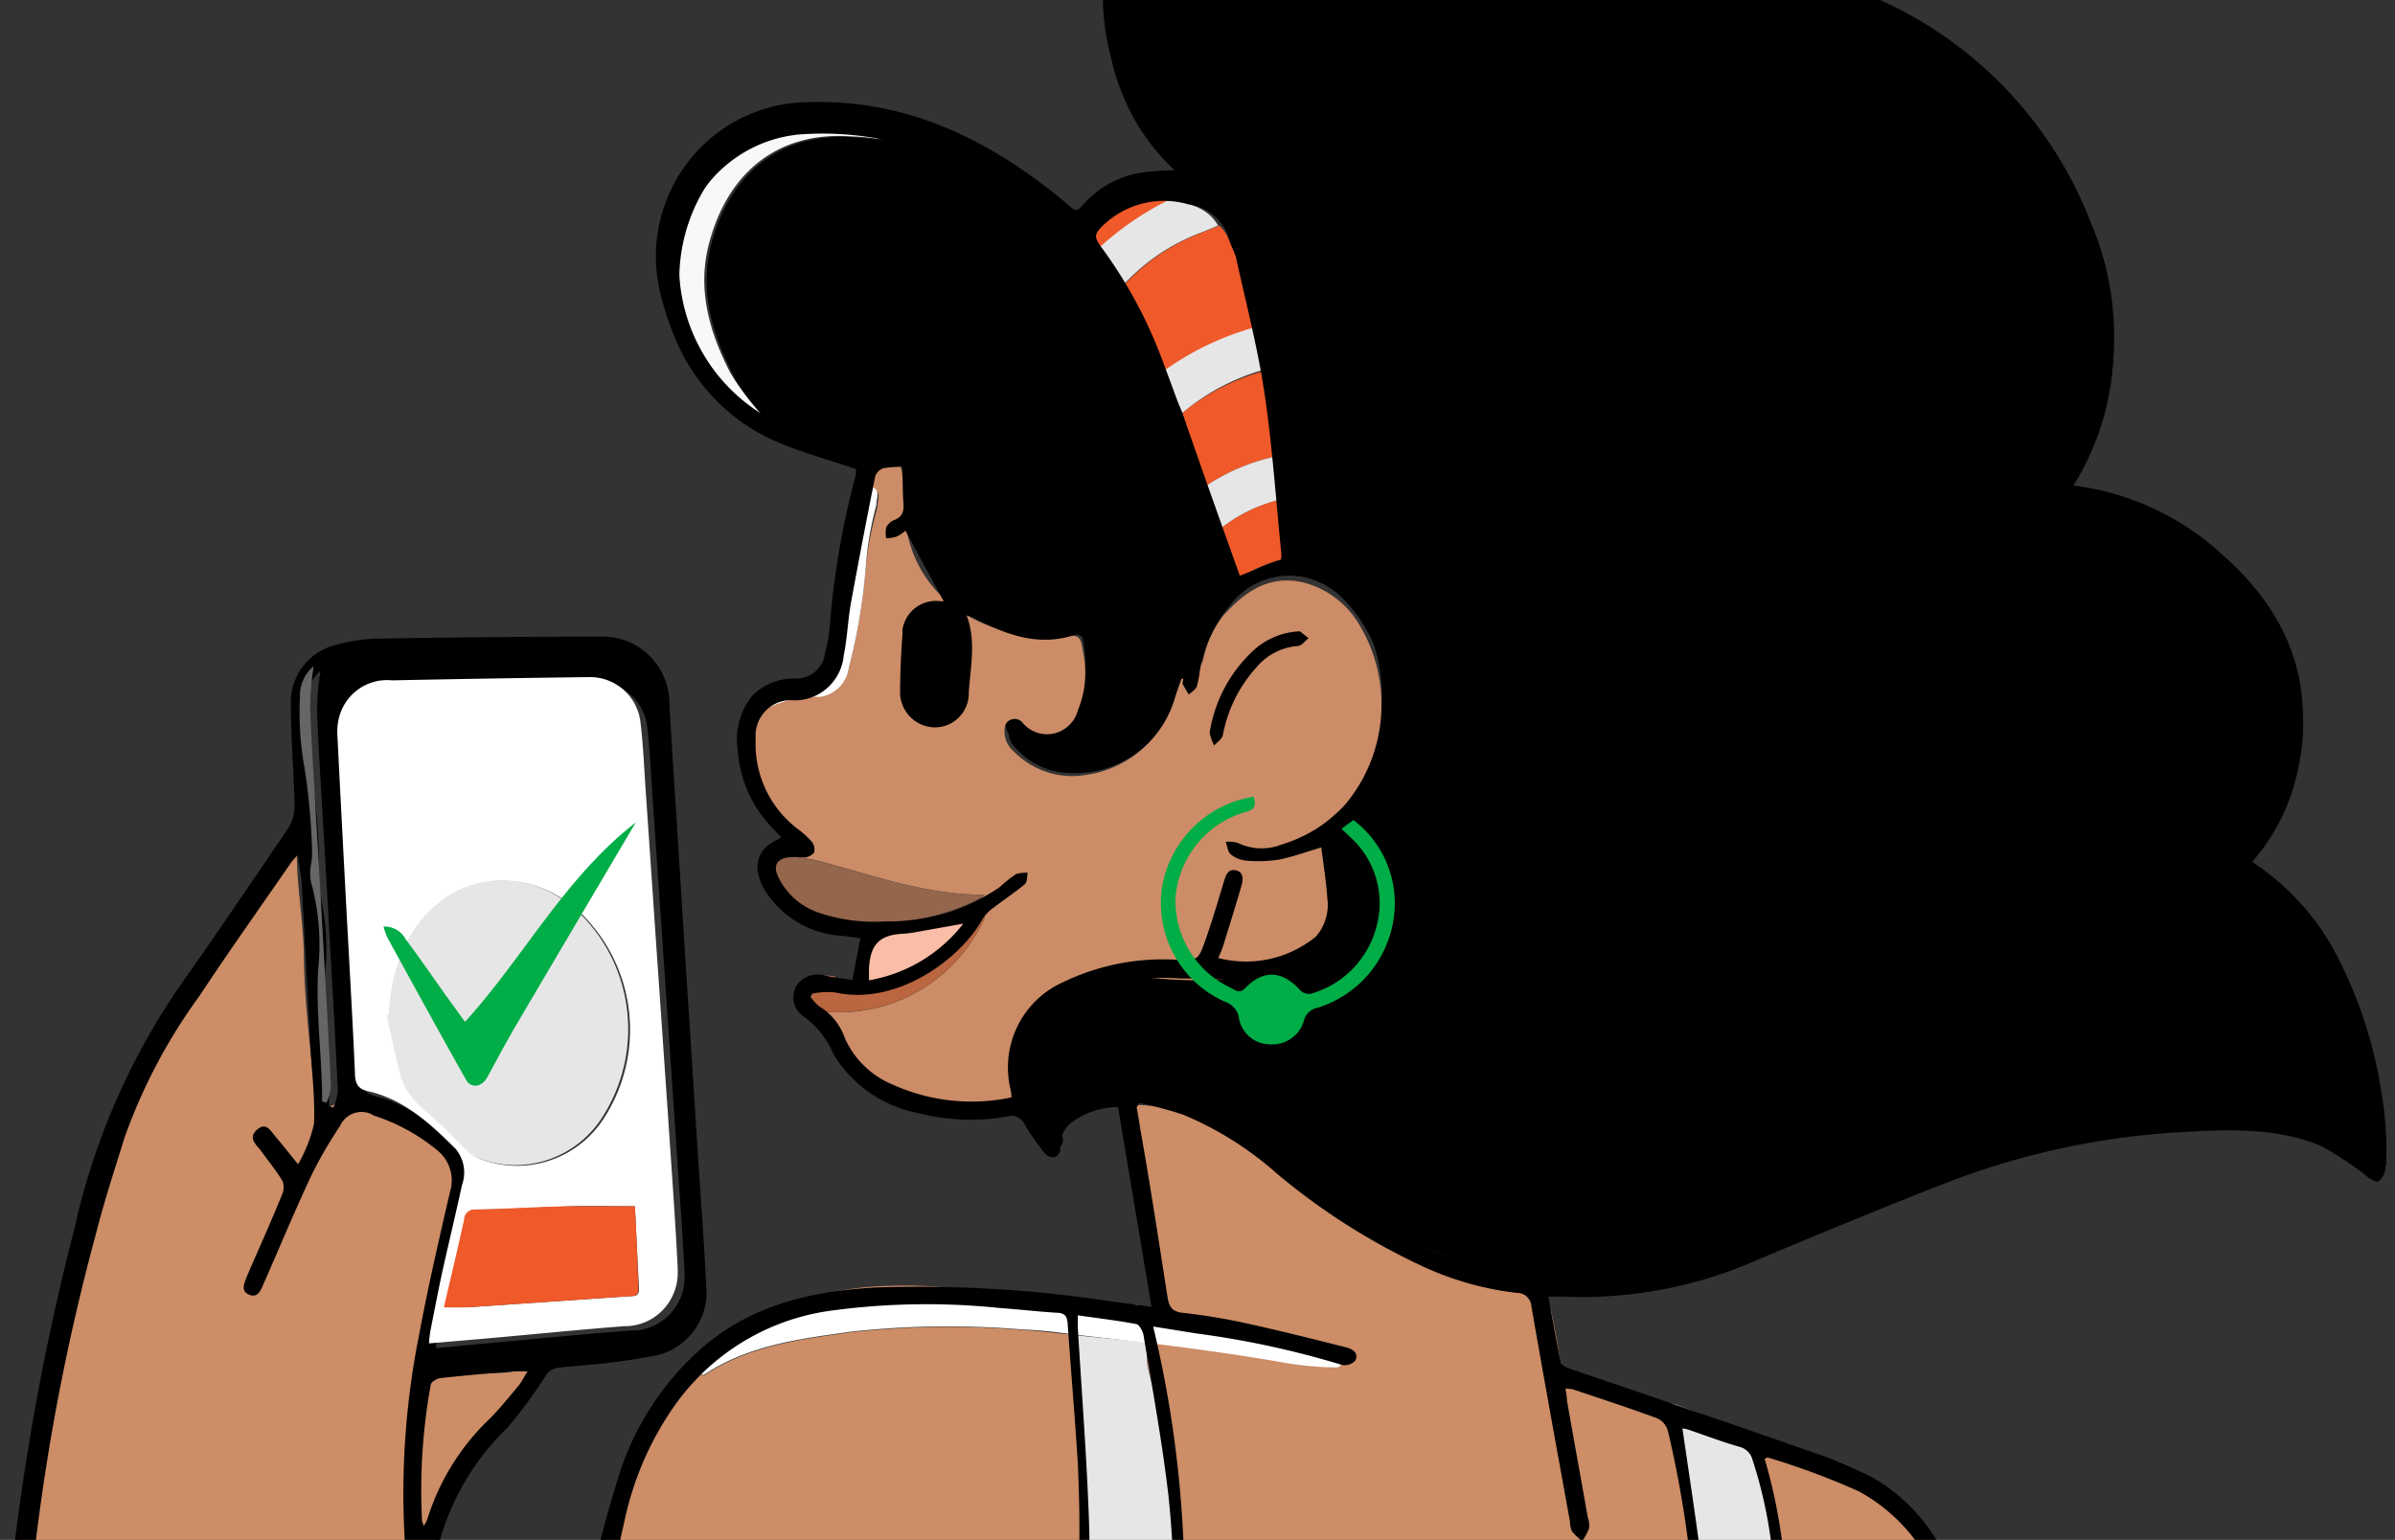
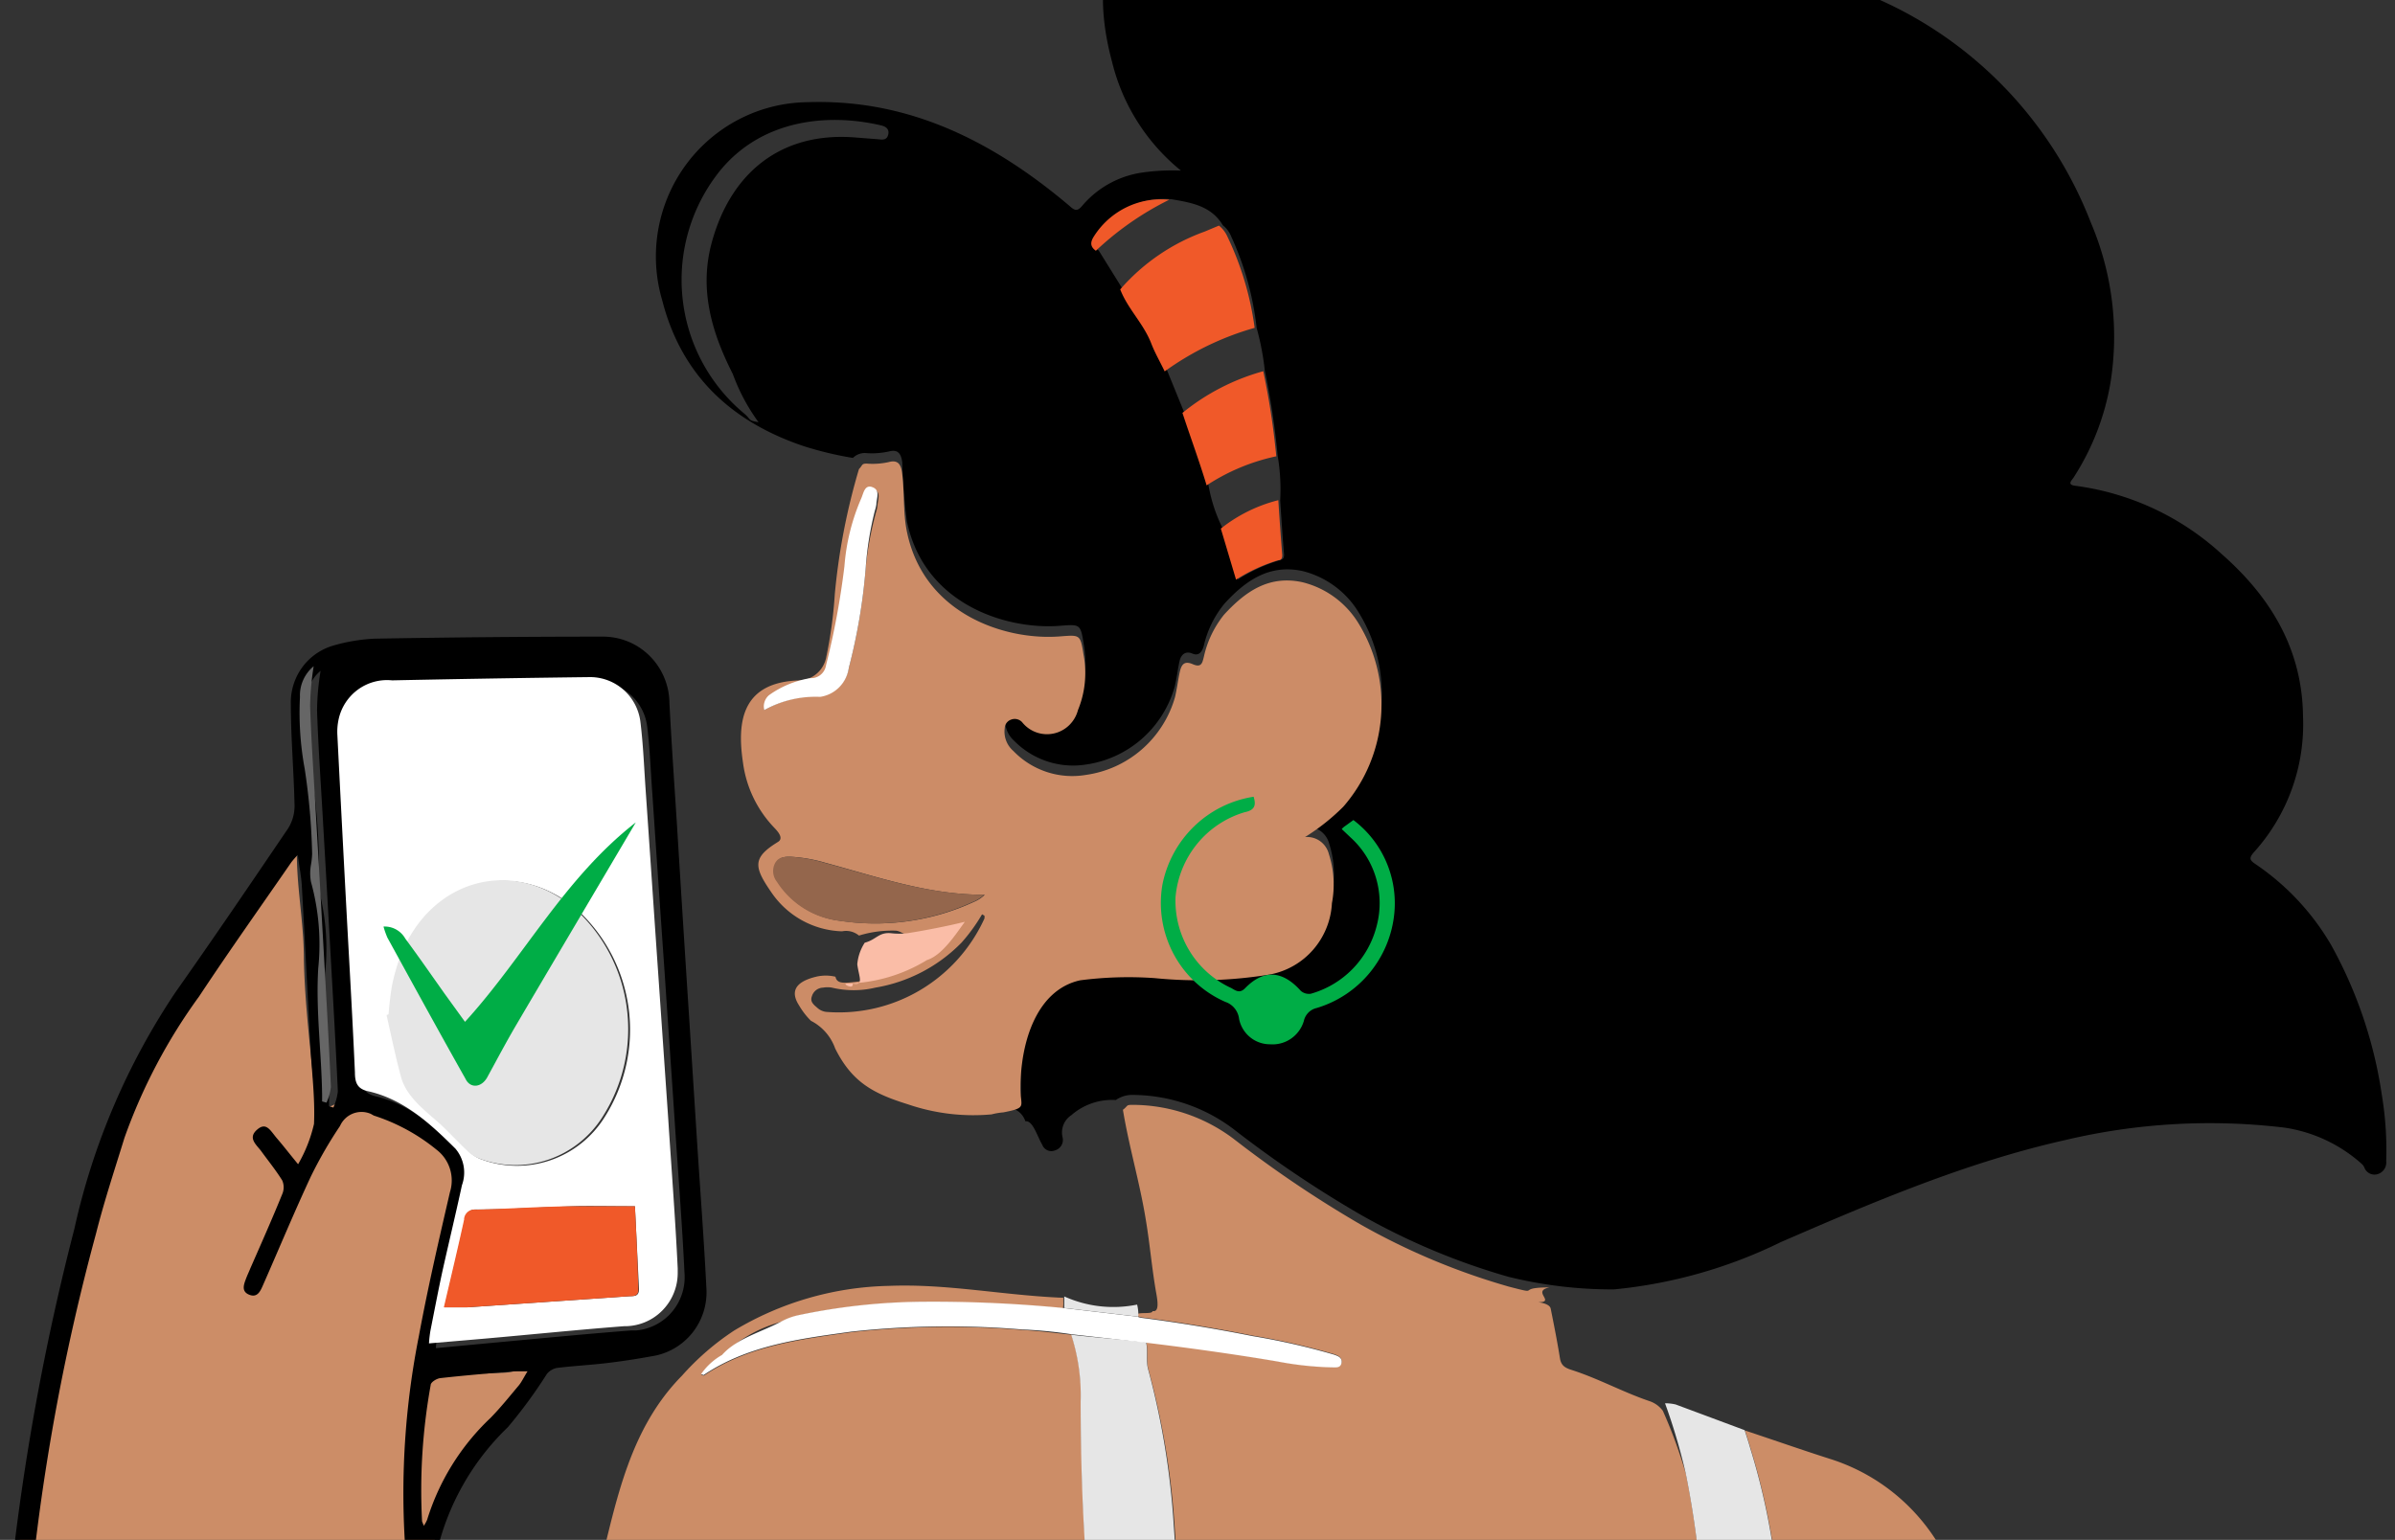
<svg xmlns="http://www.w3.org/2000/svg" width="241" height="155" fill="none">
  <rect width="100%" height="100%" fill="#333333" stroke="none" />
  <path d="M100.456 111.702a1.923 1.923 0 0 1 2.14.271c.192.168.35.373.464.602.049.093.089.19.119.291.748-.12 1.191 1.507 1.701 2.363a.976.976 0 0 0 .897.638.964.964 0 0 0 .379-.072 1.094 1.094 0 0 0 .766-1.319c-.1-.418-.068-.856.09-1.255.159-.399.436-.738.795-.971a6.218 6.218 0 0 1 4.475-1.525 2.847 2.847 0 0 1 1.701-.513 16.938 16.938 0 0 1 10.124 3.425A113.835 113.835 0 0 0 136.8 122.2a67.515 67.515 0 0 0 14.99 6.319 43.523 43.523 0 0 0 10.617 1.267 48.622 48.622 0 0 0 16.794-4.761c9.307-4.041 18.716-8.049 28.636-10.275a63.072 63.072 0 0 1 22.017-1.25 14.911 14.911 0 0 1 7.81 3.665c.109.1.196.223.255.359a1.083 1.083 0 0 0 1.361.651c.268-.086.498-.262.65-.5.152-.237.217-.521.184-.802a33.785 33.785 0 0 0-.442-6.678 44.36 44.36 0 0 0-5.105-15.088 25.1 25.1 0 0 0-7.537-8.083c-.613-.411-.8-.6-.204-1.267a19.205 19.205 0 0 0 4.917-13.7c-.085-6.748-3.284-11.989-8.201-16.304a26.98 26.98 0 0 0-14.667-6.85c-.953-.103-.391-.549-.204-.857a25.37 25.37 0 0 0 3.692-9.487 29.282 29.282 0 0 0-1.974-16.167C206.512 12.375 198.853 4.31 189.087-.042a25.191 25.191 0 0 0-20.248-.514c-.629.24-.834 0-1.14-.428a48.174 48.174 0 0 0-5.887-7.381 37.345 37.345 0 0 0-19.346-9.71 35.338 35.338 0 0 0-16.062 0 20.224 20.224 0 0 0-12.608 8.425c-3.233 4.967-3.403 10.276-1.889 15.893a20.265 20.265 0 0 0 6.925 10.926 21.537 21.537 0 0 0-3.93.205 9.733 9.733 0 0 0-5.989 3.323c-.511.616-.766.514-1.327 0-7.606-6.422-16.08-10.755-26.288-10.412a15.35 15.35 0 0 0-6.881 1.697 15.459 15.459 0 0 0-5.403 4.613 15.585 15.585 0 0 0-2.785 6.557 15.63 15.63 0 0 0 .419 7.118c1.957 7.62 7.061 12.228 14.241 14.642 1.615.513 3.264.908 4.935 1.182a1.699 1.699 0 0 1 1.412-.48 7.999 7.999 0 0 0 2.212-.17c.902-.24 1.225.205 1.344 1.095.052 1.97.205 3.937.46 5.891 1.7 8.375 9.953 10.96 15.313 10.567 2.11-.154 2.161-.24 2.484 1.832.345 1.877.15 3.814-.562 5.583a3.243 3.243 0 0 1-1.515 1.959 3.21 3.21 0 0 1-2.449.302 3.399 3.399 0 0 1-1.599-1.045 1.09 1.09 0 0 0-1.123-.257.971.971 0 0 0-.647.84 2.732 2.732 0 0 0 .868 2.328 8.343 8.343 0 0 0 3.342 2.094 8.3 8.3 0 0 0 3.923.321 10.82 10.82 0 0 0 5.61-2.583 10.932 10.932 0 0 0 3.306-5.243c.204-.84.306-1.713.476-2.518.17-.805.664-1.096 1.31-.822.647.274.97-.171 1.14-.77a10.31 10.31 0 0 1 2.093-4.265c2.093-2.294 4.509-4.007 7.861-3.27a9.19 9.19 0 0 1 5.581 4.075 15.662 15.662 0 0 1-1.48 18.616 21.907 21.907 0 0 1-3.829 3.048 2.269 2.269 0 0 1 1.511.415c.439.313.754.773.888 1.297.509 1.599.615 3.3.307 4.95a7.727 7.727 0 0 1-1.894 4.681 7.645 7.645 0 0 1-4.368 2.494 43.956 43.956 0 0 1-11.604.36 35.937 35.937 0 0 0-7.18.223c-4.288.942-6.313 6.079-6.296 10.891 0 1.85.375 2.501-2.041 2.963-.085-.017-.154.12-.222.206zm28.364-61.327c.119 1.816.238 3.63.392 5.446 0 .343-.086.462-.375.548a16.981 16.981 0 0 0-4.271 1.953l-1.531-5.138a15.72 15.72 0 0 1-1.429-4.35l-2.433-7.296-1.702-4.178c-.459-.925-.987-1.832-1.361-2.792-.766-1.986-2.348-3.425-3.131-5.463l-2.416-3.887c-.629-.445-.561-.925-.187-1.524a8.066 8.066 0 0 1 3.279-2.887 8.003 8.003 0 0 1 4.293-.744c1.956.343 3.947.668 5.104 2.62.381.299.675.695.851 1.148a29.866 29.866 0 0 1 2.552 9.196 26.06 26.06 0 0 1 .817 4.282 76.563 76.563 0 0 1 1.293 8.562c.255 1.487.34 2.998.255 4.504zm-52.49-7.877c-1.175-.206-.63-.206-1.549-.96a17.487 17.487 0 0 1-6.115-11.696 17.53 17.53 0 0 1 3.784-12.656c4.203-5.138 10.787-5.823 16.181-4.572.46.102.885.342.749.924-.136.583-.562.531-1.004.48l-2.416-.189c-7.334-.548-12.421 3.511-14.344 10.601-1.276 4.71 0 9.042 2.127 13.221.63 1.73 1.5 3.362 2.586 4.846z" fill="#000" />
  <path d="M31.886 112.581c-.443-5.583-1.208-10.823-1.31-16.098 0-3.733-.783-7.415-.698-11.131a.723.723 0 0 0-.374-.754.795.795 0 0 0-.902.257c-.24.282-.462.58-.664.89-2.926 4.162-5.802 8.358-8.354 12.776a64.92 64.92 0 0 1-4.679 7.056 26.223 26.223 0 0 0-4.611 9.47c-1.208 4.521-2.705 8.957-3.624 13.564-1.26 6.387-2.825 12.707-3.76 19.163-.766 5.292-1.31 10.618-1.906 15.944-.29 2.534-.494 5.137-.732 7.655v.428c0 1.558 0 1.713 1.6 1.713h40.512c.868 0 1.123-.377 1.123-1.114a7.176 7.176 0 0 0-.136-1.215 35.312 35.312 0 0 1 .153-15.276 24.404 24.404 0 0 1 7.027-12.433 19.48 19.48 0 0 0 3.199-3.7 4.403 4.403 0 0 0 .868-2.928c0-.822-.34-.771-.868-.428a.433.433 0 0 0-.187.12c-1.004 1.969-2.927 1.558-4.577 1.712-1.89-.04-3.778.126-5.632.497-.545 0-.68 0-.613-.651a91.907 91.907 0 0 1 2.842-13.529c.357-1.37.697-2.74.953-4.127a5.019 5.019 0 0 0-1.276-4.556 17.34 17.34 0 0 0-9.001-4.778 3.86 3.86 0 0 0-2.428.012 3.881 3.881 0 0 0-1.945 1.461zM155.924 129.587c-3.59 0-.63.822-4.118-.086a68.268 68.268 0 0 1-14.99-6.302 115.203 115.203 0 0 1-12.676-8.563 16.943 16.943 0 0 0-10.209-3.425c-.646 0-.408.103-.936.497.63 3.802 1.702 7.329 2.314 11.131.409 2.449.613 4.967 1.055 7.416.188 1.044.205 1.832-.391 1.712 0 .394-1.701 0-1.599.463.161.079.333.137.51.171 3.743.479 7.458 1.09 11.145 1.832a70.24 70.24 0 0 1 8.201 1.867c.374.137.834.291.766.822-.068.531-.579.462-.987.462a33.043 33.043 0 0 1-5.496-.599c-4.543-.754-8.61-1.421-13.187-1.97.239.891 0 1.833.205 2.723a79.073 79.073 0 0 1 2.671 15.944 85.13 85.13 0 0 1 0 12.142c-.255 2.706-.493 5.395-.732 8.101h54.022a119.32 119.32 0 0 0-.153-12.588 95.97 95.97 0 0 0-1.701-13.015 49.34 49.34 0 0 0-2.314-6.319 2.768 2.768 0 0 0-1.259-.942c-2.757-.925-5.258-2.329-8.031-3.203-.596-.205-.936-.445-1.055-1.096-.272-1.712-.613-3.425-.936-5.035-.136-.702-2.008-.685-1.276-.65 1.854.017-.715-1.114 1.157-1.49z" fill="#CC8D67" />
  <path d="M99.775 112.17a7.06 7.06 0 0 1 1.208-.205c2.416-.48 1.701-.548 1.701-2.398 0-4.812 1.702-9.95 6.007-10.892a37.712 37.712 0 0 1 7.486-.222c3.862.385 7.757.265 11.587-.36a7.647 7.647 0 0 0 4.369-2.494 7.732 7.732 0 0 0 1.893-4.682 9.988 9.988 0 0 0-.306-4.949 2.28 2.28 0 0 0-.886-1.302 2.253 2.253 0 0 0-1.514-.41 21.404 21.404 0 0 0 3.846-3.049 15.611 15.611 0 0 0 3.798-9.015 15.645 15.645 0 0 0-2.301-9.514 9.191 9.191 0 0 0-5.615-4.076c-3.403-.737-5.768.976-7.878 3.27a10.3 10.3 0 0 0-2.024 4.213c-.154.6-.222 1.165-1.123.771-.902-.394-1.157.103-1.311.805-.153.702-.289 1.713-.476 2.517a10.972 10.972 0 0 1-3.345 5.26 10.856 10.856 0 0 1-5.656 2.567 8.198 8.198 0 0 1-3.927-.309 8.238 8.238 0 0 1-3.338-2.106 2.583 2.583 0 0 1-.868-2.312.946.946 0 0 1 .63-.839 1.015 1.015 0 0 1 1.123.257 3.196 3.196 0 0 0 4.727.305 3.25 3.25 0 0 0 .888-1.521 9.784 9.784 0 0 0 .561-5.583c-.323-2.09-.357-1.987-2.467-1.832-5.36.394-13.612-2.192-15.313-10.584-.392-1.935-.222-3.922-.477-5.874-.119-.908-.442-1.336-1.344-1.096a7.386 7.386 0 0 1-2.212.154c-.544 0-.391.154-.783.548a64.954 64.954 0 0 0-2.433 12.605 44.211 44.211 0 0 1-.867 6.353 2.882 2.882 0 0 1-.887 1.58 2.85 2.85 0 0 1-1.649.732c-6.057.103-6.431 4.281-5.836 8.272a11.659 11.659 0 0 0 3.114 6.524c.221.24 1.072 1.045.425 1.456-2.637 1.61-2.45 2.535-.646 5.138a8.953 8.953 0 0 0 3.08 2.783 8.887 8.887 0 0 0 3.998 1.087 2.028 2.028 0 0 1 1.701.428 11.412 11.412 0 0 1 3.641-.496c.545 0 .97.513 1.515.428a48.663 48.663 0 0 0 4.934-1.062 11.171 11.171 0 0 1-3.403 3.168 15.892 15.892 0 0 1-7.929 2.706c-.493 0-1.004 0-1.123-.6a4.193 4.193 0 0 0-1.956 0c-1.838.446-2.723 1.32-1.702 2.895a7.446 7.446 0 0 0 1.191 1.541 4.99 4.99 0 0 1 2.433 2.774c1.702 3.425 3.863 4.556 7.334 5.635 2.7.924 5.564 1.268 8.405 1.01zm-.68-22.109a3.4 3.4 0 0 1-1.09.72 23.682 23.682 0 0 1-13.475 1.9 8.609 8.609 0 0 1-3.57-1.262 8.671 8.671 0 0 1-2.692-2.677 1.719 1.719 0 0 1-.153-1.9c.357-.617.936-.617 1.531-.6 1.154.07 2.295.271 3.403.6 5.207 1.404 10.362 3.236 15.977 3.22h.068zM76.906 71.48c0-.77.204-1.096.579-1.302a9.816 9.816 0 0 1 4.168-1.712c.372.017.738-.104 1.027-.341.288-.237.48-.573.538-.944a79.883 79.883 0 0 0 1.855-9.984c.181-2.363.756-4.679 1.702-6.85.22-.497.357-1.353 1.14-1.096.782.257.408 1.045.374 1.713-.033.22-.084.438-.153.65a33.49 33.49 0 0 0-1.021 5.515 57.83 57.83 0 0 1-1.702 10.087 3.432 3.432 0 0 1-.988 1.905 3.393 3.393 0 0 1-1.921.938 10.7 10.7 0 0 0-5.598 1.42zm21.915 20.55.238.138a.843.843 0 0 1 0 .29 16.18 16.18 0 0 1-6.45 7.194 16.033 16.033 0 0 1-9.373 2.209 1.58 1.58 0 0 1-1.004-.429c-.34-.291-.732-.599-.545-1.113.067-.255.214-.482.42-.645.205-.164.458-.256.72-.262.293-.052.592-.052.885 0a9.436 9.436 0 0 0 4.373 0 15.756 15.756 0 0 0 8.677-4.539 17.746 17.746 0 0 0 2.06-2.843z" fill="#CC8C67" />
  <path d="M107.006 130.631c-6.057-.239-11.672-1.438-17.593-1.198a31.419 31.419 0 0 0-15.552 4.504 26.359 26.359 0 0 0-5.223 4.521c-5.258 5.326-6.585 12.45-8.286 19.334-1.242 5.138-2.23 10.276-3.063 15.413-.136.805-.51.651.12.634h51.044c1-5.898 1.263-11.898.782-17.862-.323-4.966-.442-9.95-.459-14.933a19.82 19.82 0 0 0-.953-6.696c-1.701-.172-3.301-.394-4.968-.48a89.857 89.857 0 0 0-17.168.223c-5.105.719-10.362 1.353-14.854 4.367a.53.53 0 0 1-.255-.086 6.356 6.356 0 0 1 2.11-1.935 13.29 13.29 0 0 1 6.074-3.425 6.498 6.498 0 0 1 1.701-.617 62.838 62.838 0 0 1 12.54-1.318c4.659-.029 9.315.183 13.952.633.085-.496.017-.633.051-1.079zM178.69 173.873h19.397c.51 0 .953 0 .918-.719-.153-5.6-.493-11.149-3.13-16.252a19.766 19.766 0 0 0-4.864-6.247 19.624 19.624 0 0 0-6.911-3.823c-2.841-.908-5.665-1.901-8.507-2.843.187.6.391 1.199.562 1.816a67.913 67.913 0 0 1 3.028 18.632c-.051 3.134-.187 6.371-.493 9.436z" fill="#CC8D67" />
  <path d="M107.789 134.348a19.82 19.82 0 0 1 .953 6.696c0 4.983.136 9.967.459 14.933a72.424 72.424 0 0 1-.748 17.896h8.932c.239-2.706.477-5.394.732-8.1a80.413 80.413 0 0 0 0-12.142 78.97 78.97 0 0 0-2.586-15.807c-.238-.891 0-1.832-.204-2.723-2.297-.257-5.173-.479-7.538-.753zM178.69 173.873c.306-3.151.442-6.302.459-9.47a67.927 67.927 0 0 0-3.028-18.633c-.171-.616-.375-1.216-.562-1.815l-6.942-2.586a4.601 4.601 0 0 0-1.072-.12 59.276 59.276 0 0 1 2.076 7.022 95.949 95.949 0 0 1 1.701 13.015c.273 4.19.324 8.392.153 12.587h7.215z" fill="#E6E6E6" />
  <path d="M85.806 99c.119.686-1.106 0-.613 0a16.036 16.036 0 0 0 8.082-2.363c1.532-.48 2.893-2.586 3.812-3.853-1.702.428-4.1.89-5.751 1.147a7.07 7.07 0 0 1-1.702 0c-1.225-.102-1.446.651-2.62.96a4.747 4.747 0 0 0-.749 2.174c.17 1.285.698 2.175-.46 1.936z" fill="#FABDA7" />
  <path d="M107.091 130.494v1.165l7.453.873a4.256 4.256 0 0 0-.119-1.216c-2.47.504-5.034.217-7.334-.822z" fill="#E6E6E6" />
  <path d="M126.25 33a30.671 30.671 0 0 0-2.722-9.146 3.017 3.017 0 0 0-.868-1.147l-1.429.6a20.418 20.418 0 0 0-8.508 5.822c.766 1.986 2.348 3.425 3.131 5.463.374.959.902 1.866 1.344 2.791A28.847 28.847 0 0 1 126.25 33z" fill="#F05929" />
-   <path d="M77.74 42.898a29.786 29.786 0 0 1-4.236-5.344c-2.16-4.178-3.403-8.562-2.11-13.22 1.923-7.09 7.01-11.15 14.327-10.601.814.022 1.626.09 2.433.205.442 0 .868 0 .987-.496.119-.497-.29-.805-.732-.908-5.394-1.267-11.91-.548-16.181 4.555a17.529 17.529 0 0 0-3.792 12.653 17.486 17.486 0 0 0 6.106 11.7 6.922 6.922 0 0 0 3.199 1.456z" fill="#F8F8F8" />
  <path d="M118.985 41.562c.799 2.431 1.701 4.863 2.433 7.295a20.562 20.562 0 0 1 7.01-2.928 76.58 76.58 0 0 0-1.31-8.563 22.215 22.215 0 0 0-8.133 4.196z" fill="#F05929" />
-   <path d="M112.638 29.129a20.412 20.412 0 0 1 8.508-5.823l1.429-.6c-1.14-1.952-3.114-2.26-5.105-2.62a30.282 30.282 0 0 0-7.384 5.138l2.552 3.905zM118.985 41.562a22.069 22.069 0 0 1 8.133-4.333 26.01 26.01 0 0 0-.868-4.281 28.846 28.846 0 0 0-9.137 4.384c.63 1.438 1.259 2.843 1.872 4.23zM128.428 45.929a20.573 20.573 0 0 0-7.01 2.928 14.535 14.535 0 0 0 1.429 4.35 15.275 15.275 0 0 1 5.785-2.86 22.517 22.517 0 0 0-.204-4.418z" fill="#E6E6E6" />
  <path d="M128.632 50.347a15.275 15.275 0 0 0-5.785 2.86l1.532 5.138a17.076 17.076 0 0 1 4.253-1.953c.289 0 .409-.205.392-.548a323.774 323.774 0 0 1-.392-5.497zM110.273 25.241a30.288 30.288 0 0 1 7.385-5.137 7.97 7.97 0 0 0-4.289.75 8.031 8.031 0 0 0-3.266 2.897c-.374.565-.459 1.045.17 1.49z" fill="#F05929" />
  <path d="m114.459 132.532-7.453-.873a135.692 135.692 0 0 0-13.952-.634c-4.213.018-8.414.46-12.54 1.319a6.51 6.51 0 0 0-1.786.616c-2.042 1.114-4.543 1.713-6.075 3.426a6.356 6.356 0 0 0-2.11 1.935c.137 0 .222.103.256.085 4.492-3.014 9.698-3.647 14.854-4.367a89.857 89.857 0 0 1 17.168-.222c1.663.068 3.322.228 4.968.479l7.112.805c4.577.548 9.154 1.182 13.612 1.935 1.812.353 3.651.554 5.496.6.408 0 .902.085.987-.463.085-.548-.392-.685-.766-.822a70.19 70.19 0 0 0-8.201-1.866 164.162 164.162 0 0 0-11.145-1.833 1.662 1.662 0 0 1-.425-.12z" fill="#fff" />
  <path d="M99.026 90.061c-5.683 0-10.838-1.815-16.079-3.22a15.218 15.218 0 0 0-3.403-.599c-.595 0-1.174 0-1.53.6a1.721 1.721 0 0 0 .152 1.9 8.672 8.672 0 0 0 2.692 2.677 8.609 8.609 0 0 0 3.57 1.262c4.58.699 9.263.038 13.475-1.9.417-.166.798-.41 1.123-.72z" fill="#94664C" />
  <path d="M76.907 71.48a10.561 10.561 0 0 1 5.615-1.336 3.395 3.395 0 0 0 1.934-.976 3.434 3.434 0 0 0 .959-1.952 57.83 57.83 0 0 0 1.701-10.087c.135-1.93.442-3.845.919-5.72.069-.212.12-.43.153-.65 0-.6.425-1.388-.374-1.713-.8-.326-.92.599-1.14 1.096a21.208 21.208 0 0 0-1.702 6.85 79.888 79.888 0 0 1-1.854 9.984c-.059.37-.25.706-.54.943a1.508 1.508 0 0 1-1.026.341 9.816 9.816 0 0 0-4.168 1.713 1.491 1.491 0 0 0-.477 1.507z" fill="#fff" />
-   <path d="M98.822 92.03a18.717 18.717 0 0 1-2.059 2.826 15.755 15.755 0 0 1-8.677 4.538 9.433 9.433 0 0 1-4.373 0 2.553 2.553 0 0 0-.885 0 1.203 1.203 0 0 0-.72.262c-.206.164-.353.391-.42.646-.187.514.204.822.545 1.113.273.258.63.41 1.004.428a16.024 16.024 0 0 0 9.374-2.208 16.182 16.182 0 0 0 6.45-7.193.847.847 0 0 0 0-.291l-.239-.12z" fill="#BA6640" />
-   <path d="M114.663 111.023c1.491.307 2.962.702 4.407 1.181a33.74 33.74 0 0 1 9.46 5.96 66.322 66.322 0 0 0 14.735 9.351 30.78 30.78 0 0 0 9.358 2.62c.378-.01.745.13 1.021.39.277.259.442.617.46.997 1.259 7.227 2.569 14.437 3.879 21.647-.001.336.068.668.204.976.306.36.648.687 1.021.976.288-.401.523-.839.698-1.302a2.633 2.633 0 0 0-.137-1.096c-.68-3.887-1.395-7.775-2.075-11.645a10.76 10.76 0 0 0-.17-1.302c.269-.006.537.023.799.086 2.842.959 5.7 1.884 8.508 2.928a1.957 1.957 0 0 1 1.004 1.251 106.883 106.883 0 0 1 2.807 29.027v.514l.51.103h.63a92.971 92.971 0 0 0-.408-15.071c-.579-4.932-1.362-9.847-2.076-14.83.22.019.437.065.646.137 1.702.582 3.403 1.233 5.105 1.712a1.834 1.834 0 0 1 1.31 1.336 45.097 45.097 0 0 1 2.195 12.382c.153 4.726 0 9.453 0 14.248h1.276c.391-9.059.323-18.033-2.263-26.767.153 0 .238-.154.272-.137a73.756 73.756 0 0 1 9.222 3.425 17.637 17.637 0 0 1 6.039 5.434 17.788 17.788 0 0 1 2.979 7.582c.647 3.425.851 6.85 1.276 10.378h1.566c0-5.857-.426-11.629-3.199-16.92a18.155 18.155 0 0 0-7.419-7.947 36.721 36.721 0 0 0-5.615-2.363c-8.269-2.911-16.572-5.737-24.858-8.563-.306-.12-.732-.394-.783-.65-.442-2.107-.817-4.23-1.242-6.559h1.395a43.66 43.66 0 0 0 19.874-3.802c6.193-2.586 12.352-5.138 18.614-7.587a77.197 77.197 0 0 1 23.293-5.138c4.866-.274 9.835-.582 14.48 1.319a30.38 30.38 0 0 1 4.917 3.271c.289.171.8.445.936.343a1.82 1.82 0 0 0 .697-1.131 35.78 35.78 0 0 0-.187-4.675 44.368 44.368 0 0 0-4.849-15.927 25.855 25.855 0 0 0-8.337-9.213l-.579-.463c.136-.188.221-.376.358-.53a20.05 20.05 0 0 0 5.147-11.921c.349-4.44-.786-8.87-3.225-12.586a27.497 27.497 0 0 0-8.37-8.28 27.298 27.298 0 0 0-11.044-3.999l-.527-.12a1.21 1.21 0 0 1-.323-.188c.086-.2.182-.394.289-.582a26.494 26.494 0 0 0 2.382-24.421 39.709 39.709 0 0 0-8.24-14.079 39.4 39.4 0 0 0-13.182-9.537 25.84 25.84 0 0 0-21.047-.309c-.187-.257-.442-.565-.647-.89-6.618-10.567-16.351-15.927-28.448-17.434a31.878 31.878 0 0 0-15.518 1.456c-6.33 2.397-10.838 6.713-11.91 13.546a21.417 21.417 0 0 0 .664 10.387 21.303 21.303 0 0 0 5.478 8.828c.51.513 1.055.993 1.821 1.712-4.56-.377-8.508.274-11.162 4.162-.272-.24-.494-.463-.749-.668-7.81-6.645-16.487-10.995-27.036-10.481a15.406 15.406 0 0 0-9.813 4.52 15.595 15.595 0 0 0-4.48 9.883A19.535 19.535 0 0 0 69.37 36.86a19.352 19.352 0 0 0 8.405 7.44c2.654 1.182 5.479 1.936 8.354 2.912a2.95 2.95 0 0 1 0 .548 84.406 84.406 0 0 0-2.637 15.276c-.081.925-.24 1.842-.477 2.74a2.916 2.916 0 0 1-1.043 1.874 2.88 2.88 0 0 1-2.036.644 5.89 5.89 0 0 0-4.22 1.712 6.988 6.988 0 0 0-1.497 5.326 12.556 12.556 0 0 0 3.573 8.083l.749.805a.6.6 0 0 1-.136.223c-2.604 1.096-2.672 3.27-1.294 5.394a9.877 9.877 0 0 0 3.363 3.115 9.804 9.804 0 0 0 4.396 1.252l1.702.24-.8 4.196c-.885-.137-1.702-.24-2.671-.428a2.604 2.604 0 0 0-1.676.022 2.623 2.623 0 0 0-1.319 1.04 2.342 2.342 0 0 0 .8 3.065 8.936 8.936 0 0 1 2.96 3.768 12.81 12.81 0 0 0 3.63 3.869 12.708 12.708 0 0 0 4.878 2.056c2.947.764 6.022.881 9.018.343.33-.094.682-.065.994.079.312.144.562.395.707.708a24.9 24.9 0 0 0 2.042 2.929 1.108 1.108 0 0 0 .919.394c.272 0 .663-.497.646-.754a3.012 3.012 0 0 1 1.14-2.757 7.89 7.89 0 0 1 4.662-1.541l3.369 20.105-3.845-.514a129.014 129.014 0 0 0-23.82-1.438c-6.245.342-12.184 1.627-17.169 5.754a28.282 28.282 0 0 0-8.729 13.084 125.937 125.937 0 0 0-4.662 20.773c-.238 1.456-.459 2.911-.68 4.35 1.701.291 1.701.291 2.025-1.182 1.242-6.422 2.382-12.861 3.845-19.249a31.481 31.481 0 0 1 5.104-11.714 23.112 23.112 0 0 1 6.848-6.358 22.942 22.942 0 0 1 8.789-3.112 71.589 71.589 0 0 1 17.015-.274c1.906.137 3.828.36 5.734.479.749 0 1.055.309 1.106 1.062.323 4.675.731 9.351 1.021 14.026.352 7.295.141 14.607-.63 21.869-.136 1.473-.323 2.946-.493 4.419 1.123.53 1.208-.206 1.293-.959a119.714 119.714 0 0 0 .936-20.054c-.239-6.32-.732-12.639-1.106-18.958v-1.148c1.99.291 3.93.514 5.836.874.323 0 .714.719.783 1.147.884 5.36 1.871 10.704 2.501 16.098a95.798 95.798 0 0 1-.256 22.4v.719h1.089a114.393 114.393 0 0 0-2.365-40.107l4.39.702a90.903 90.903 0 0 1 14.633 3.168 1.433 1.433 0 0 0 1.327-.462c.357-.771-.323-1.165-.953-1.319-3.403-.856-6.806-1.713-10.345-2.483a61.559 61.559 0 0 0-6.125-.994c-1.021-.119-1.327-.616-1.48-1.541-.868-5.549-1.702-11.097-2.689-16.629-.136-.839-.272-1.712-.425-2.517l.289-.428zm-9.392 1.832c-2.586-3.117-3.539-9.145 2.365-12.296a21.557 21.557 0 0 1 10.992-2.072c2.45 0 4.883.188 7.333.171a11.29 11.29 0 0 0 5.921-1.61 6.44 6.44 0 0 0 2.174-1.955c.566-.81.94-1.741 1.093-2.72.254-2.411.035-4.85-.647-7.175a1.277 1.277 0 0 1 .341-1.473 16.344 16.344 0 0 0 5.041-7.104 16.455 16.455 0 0 0 .693-8.703c-.868-5.463-3.539-9.573-9.188-11.149a1.383 1.383 0 0 1-.715-.993c-.715-6.44-1.259-12.879-2.11-19.3a50.317 50.317 0 0 0-3.607-13.89 4.618 4.618 0 0 0-2.212-2.654c-.221-.102-.527-.48-.476-.616.357-.96-.341-1.336-.885-1.833-.885-.787-1.821-1.541-2.637-2.397a19.519 19.519 0 0 1-4.571-7.647 19.613 19.613 0 0 1-.704-8.896c.868-6.491 5.002-10.498 10.941-12.69a30.775 30.775 0 0 1 15.449-1.25c11.298 1.61 20.282 6.85 26.339 16.8.201.296.33.636.374.993.137 1.267.647 1.507 1.702.907a17.14 17.14 0 0 1 3.403-1.712 23.441 23.441 0 0 1 15.977.976 37.77 37.77 0 0 1 13.741 9.677 38.089 38.089 0 0 1 8.225 14.71 23.934 23.934 0 0 1 1.144 11.465 23.862 23.862 0 0 1-4.343 10.66c-.323.463-.953.72-1.395 1.114-.354.347-.689.713-1.004 1.096.408.24.817.634 1.242.668 1.276.103 2.603 0 3.863.103a25.776 25.776 0 0 1 10.077 3.77 25.955 25.955 0 0 1 7.686 7.567 18.191 18.191 0 0 1-1.957 22.571 7.08 7.08 0 0 1-.68.565l-1.021.822a4.81 4.81 0 0 0 1.021 1.182 22.063 22.063 0 0 1 7.81 7.295 40.96 40.96 0 0 1 6.108 18.462v1.147a26.832 26.832 0 0 0-4.73-2.158 41.262 41.262 0 0 0-8.304-1.267 73.293 73.293 0 0 0-22.459 2.928 186.81 186.81 0 0 0-21.796 8.221c-5.479 2.312-10.958 4.743-17.015 5.343a37.85 37.85 0 0 1-20.418-2.98 63.377 63.377 0 0 1-14.003-8.974 32.896 32.896 0 0 0-9.766-6.079c-5.122-1.884-10.09-1.884-14.412 2.38zm13.612-44.526h.187c0 .205-.153.462 0 .634.171.323.358.638.561.941.273-.256.647-.462.783-.77a7.82 7.82 0 0 0 .289-1.404 13.75 13.75 0 0 1 3.114-6.85 7.417 7.417 0 0 1 10.447-1.387c.149.104.291.218.426.342a14.88 14.88 0 0 1 4.113 6.548c.772 2.51.869 5.182.281 7.743a14.897 14.897 0 0 1-3.628 6.833 14.755 14.755 0 0 1-6.551 4.067 5.43 5.43 0 0 1-4.322-.171 3.381 3.381 0 0 0-1.242-.12c.153.428.204 1.01.51 1.267.485.39 1.081.613 1.702.634 1.061.088 2.129.048 3.181-.12 1.362-.274 2.672-.753 4.22-1.216.221 1.713.494 3.425.613 5.138a4.836 4.836 0 0 1-1.174 3.853 11.139 11.139 0 0 1-4.648 2.24 11.093 11.093 0 0 1-5.153-.1c.17-.41.357-.804.493-1.232.63-2.038 1.277-4.093 1.872-6.165.17-.6.136-1.285-.629-1.439-.766-.154-.987.53-1.174 1.165-.63 2.055-1.226 4.127-1.957 6.148-.63 1.712-.698 1.712-2.569 1.712-4.026-.278-8.053.501-11.69 2.26a9.357 9.357 0 0 0-4.572 4.455 9.44 9.44 0 0 0-.668 6.369c.054.248.083.5.085.754a19.247 19.247 0 0 1-11.91-1.268 9.024 9.024 0 0 1-4.85-4.675 6.041 6.041 0 0 0-2.586-3.22 4.194 4.194 0 0 1-.868-.959l.188-.325a7.741 7.741 0 0 1 2.262-.12c6.262 1.404 12.66-3.425 14.82-7.33.306-.49.712-.91 1.191-1.233 1.021-.787 2.11-1.507 3.097-2.329.238-.205.204-.753.289-1.147a3.538 3.538 0 0 0-1.157.12c-.599.408-1.168.86-1.701 1.353a20.086 20.086 0 0 1-11.536 3.425 17.318 17.318 0 0 1-6.806-.942 6.959 6.959 0 0 1-3.93-3.596c-.477-.994-.154-1.713.918-1.901a8.064 8.064 0 0 1 1.702 0 1.405 1.405 0 0 0 1.004-.48 1.222 1.222 0 0 0-.205-1.079 8.527 8.527 0 0 0-1.395-1.284 10.707 10.707 0 0 1-3.269-4.027 10.78 10.78 0 0 1-1.001-5.101 3.594 3.594 0 0 1 .833-2.603 3.548 3.548 0 0 1 2.416-1.25h.409a4.93 4.93 0 0 0 3.515-1.209 4.995 4.995 0 0 0 1.691-3.33c.358-1.712.409-3.544.732-5.308a734.065 734.065 0 0 1 2.433-12.69 1.336 1.336 0 0 1 .834-.823 11.131 11.131 0 0 1 1.99-.137 28.779 28.779 0 0 0 0 3.426c.103.924 0 1.575-.918 1.935-.347.139-.632.4-.8.736a2.966 2.966 0 0 0 0 1.096 3.67 3.67 0 0 0 1.055-.171c.321-.157.619-.36.885-.6l3.845 7.108h-.29a3.38 3.38 0 0 0-2.526.641 3.417 3.417 0 0 0-1.336 2.253v.53a82.842 82.842 0 0 0-.238 5.806c.024.86.355 1.682.934 2.314a3.53 3.53 0 0 0 2.214 1.129 3.383 3.383 0 0 0 2.561-.791 3.421 3.421 0 0 0 1.2-2.412.976.976 0 0 0 0-.223c.17-2.603.765-5.24-.205-7.809h.153l.408.172c3.301 1.712 6.67 3.065 10.499 1.712.17 0 .731.343.765.582.269 1.417.394 2.857.375 4.299a5.574 5.574 0 0 1-.634 2.751 5.524 5.524 0 0 1-1.902 2.078 2.894 2.894 0 0 1-3.743-.428c-.323-.325-.919-.36-1.378-.53a5.002 5.002 0 0 0-.289 1.506c.104.476.354.908.714 1.233a7.498 7.498 0 0 0 2.398 1.773c.909.424 1.893.66 2.894.693 2.292.148 4.569-.47 6.476-1.759a10.485 10.485 0 0 0 4.073-5.365c.255-.788.528-1.593.817-2.38l-.017.034zm.783-3.014h-.222v-3.083c0-.685.153-1.593-.85-1.712-1.004-.12-.885.873-.936 1.575v.223a20.668 20.668 0 0 1-1.889 8.751 8.665 8.665 0 0 1-2.866 3.42 8.594 8.594 0 0 1-4.178 1.53h-1.702l-.102-.36a6.226 6.226 0 0 0 3.403-3.288c1.1-2.525 1.316-5.35.613-8.015-.272-1.165-.323-2.004.698-2.792.544-.41.918-1.13.238-1.712-.681-.582-1.14 0-1.583.496a6.969 6.969 0 0 1-3.126 1.956 6.935 6.935 0 0 1-3.68.082 12.615 12.615 0 0 1-7.203-3.722 12.758 12.758 0 0 1-3.482-7.358 8.89 8.89 0 0 1 .596-6.096 1.12 1.12 0 0 0-.136-1.062 1.776 1.776 0 0 0-1.192 0c-.697.188-1.344.582-2.058.702a20.019 20.019 0 0 1-11.672-2.26 17.57 17.57 0 0 1-7.708-7.197 17.734 17.734 0 0 1-2.23-10.34 13.542 13.542 0 0 1 3.99-7.815 13.387 13.387 0 0 1 7.921-3.694 31.425 31.425 0 0 1 7.81.36 37.51 37.51 0 0 1 16.011 7.398 27.652 27.652 0 0 1 6.466 6.457 40.975 40.975 0 0 1 3.062 5.531 186.977 186.977 0 0 1 9.409 25.397c.052.444-.05.891-.289 1.268-.851 1.558-1.701 3.065-2.671 4.606a2.83 2.83 0 0 0-.425.72l-.017.034zm5.104-7.33c-.136-.377-.272-.788-.425-1.199-2.468-6.85-4.85-13.82-7.436-20.67a46.334 46.334 0 0 0-5.972-11.08c-.851-1.148-.919-1.422.136-2.415a8.845 8.845 0 0 1 3.984-2.157 8.81 8.81 0 0 1 4.523.102c.961.12 1.865.524 2.598 1.162a4.934 4.934 0 0 1 1.52 2.417c.17.617.527 1.182.664 1.713.986 4.538 2.178 9.042 2.875 13.7.8 5.36 1.157 10.79 1.702 16.2 0 .549 0 .857-.681 1.028a34.84 34.84 0 0 0-3.505 1.165l.017.034zM87.44 98.71v-1.165c.118-2.483 1.054-3.425 3.402-3.562.33-.017.66-.052.987-.103l5.105-.907a15.296 15.296 0 0 1-9.512 5.702l.017.035z" fill="#000" />
-   <path d="M130.81 63.55a7.276 7.276 0 0 0-4.73 1.97 14.264 14.264 0 0 0-4.356 8.22c.085.456.24.895.46 1.302.289-.342.782-.65.867-1.045a13.961 13.961 0 0 1 3.403-6.85 6.033 6.033 0 0 1 1.856-1.479 5.994 5.994 0 0 1 2.279-.644c.374 0 .732-.514 1.089-.788l-.868-.685z" fill="#000" />
  <path d="M126.148 80.197a11.045 11.045 0 0 0-5.995 2.988 11.17 11.17 0 0 0-3.193 5.917 10.922 10.922 0 0 0 1.163 6.974 10.813 10.813 0 0 0 5.184 4.774c.367.124.692.351.936.655.244.303.397.67.442 1.058a3.182 3.182 0 0 0 1.103 1.836 3.152 3.152 0 0 0 2.01.715 3.265 3.265 0 0 0 2.114-.568 3.3 3.3 0 0 0 1.289-1.778c.069-.316.226-.606.451-.836a1.69 1.69 0 0 1 .826-.465 10.987 10.987 0 0 0 5.357-3.559 11.1 11.1 0 0 0 2.469-5.963 10.528 10.528 0 0 0-.833-5.245 10.448 10.448 0 0 0-3.284-4.157l-.8.582c-.14.09-.266.2-.374.326l.902.856a8.893 8.893 0 0 1 2.547 4.065 8.944 8.944 0 0 1 .073 4.806 9.56 9.56 0 0 1-2.403 4.323 9.465 9.465 0 0 1-4.233 2.527 1.253 1.253 0 0 1-1.004-.291c-1.837-2.055-3.726-2.192-5.598-.274-.527.548-.919.274-1.378 0a9.617 9.617 0 0 1-4.198-3.71 9.708 9.708 0 0 1-1.434-5.435 9.832 9.832 0 0 1 2.164-5.365 9.729 9.729 0 0 1 4.795-3.198c1.004-.205 1.174-.685.902-1.558z" fill="#00AD46" />
  <path d="M0 173.377h2.314v-3.665a219.669 219.669 0 0 1 7.35-45.554c.817-3.237 1.872-6.422 2.859-9.625a55.962 55.962 0 0 1 7.52-14.248c3.012-4.555 6.177-9.008 9.274-13.495.201-.257.417-.503.646-.736.153 1.181.357 2.158.409 3.134.306 5.309.561 10.618.85 15.926.136 2.672.494 5.361.375 8.015a14.615 14.615 0 0 1-1.6 4.059c-.834-1.01-1.463-1.832-2.127-2.603-.663-.771-1.072-1.713-2.024-.856-.953.856 0 1.524.476 2.192.698.959 1.446 1.883 2.076 2.894a1.721 1.721 0 0 1 0 1.387c-1.021 2.517-2.127 5.001-3.216 7.484-.12.308-.272.616-.391.925-.239.633-.562 1.37.289 1.712.85.343 1.14-.411 1.412-1.027 1.582-3.597 3.097-7.244 4.764-10.824a42.712 42.712 0 0 1 2.96-5.137 2.37 2.37 0 0 1 1.301-1.248 2.35 2.35 0 0 1 1.796.032l.307.171a19.287 19.287 0 0 1 6.295 3.425 3.889 3.889 0 0 1 1.358 1.923c.244.767.245 1.591.003 2.359-1.071 4.641-2.194 9.453-3.13 14.505a81.124 81.124 0 0 0-.885 26.202c.544 3.973.647 8.015.953 11.988v.702h1.837c0-1.713-.119-3.425-.255-5.138-.221-2.517-.51-5.035-.765-7.552a3.138 3.138 0 0 1 0-.976c.272-1.079.646-2.141.867-3.237a25.406 25.406 0 0 1 7.198-12.827 48.58 48.58 0 0 0 3.93-5.36 1.7 1.7 0 0 1 1.038-.617c1.701-.205 3.403-.291 5.104-.497a73.26 73.26 0 0 0 4.373-.667 6.462 6.462 0 0 0 4.07-2.294 6.537 6.537 0 0 0 1.477-4.454c-.255-5.137-.647-10.172-.97-15.259l-.765-11.987c-.432-6.657-.851-13.307-1.26-19.952-.255-3.939-.527-7.877-.731-11.816a6.768 6.768 0 0 0-2.019-4.769 6.648 6.648 0 0 0-4.787-1.91c-7.623 0-15.246.068-22.868.205-1.436.069-2.858.31-4.237.72a5.906 5.906 0 0 0-3.072 2.209 5.97 5.97 0 0 0-1.114 3.63c0 3.425.307 6.85.375 10.276.001.8-.223 1.583-.647 2.26-3.726 5.497-7.47 11.012-11.298 16.44a69.685 69.685 0 0 0-10.208 23.856 246.246 246.246 0 0 0-6.415 35.142C.612 163.666.34 168.462 0 173.377zm43.864-37.676c.02-.437.066-.871.136-1.302.375-1.969.766-3.956 1.191-5.908.647-2.912 1.328-5.806 1.974-8.717a3.722 3.722 0 0 0-.663-3.682c-2.519-2.483-5.105-4.898-8.695-5.737-1.174-.291-1.361-.891-1.412-1.935-.221-5.018-.51-10.036-.783-15.054-.34-6.313-.67-12.632-.987-18.957-.04-.524.006-1.05.136-1.559.613-2.483 2.382-3.802 5.377-3.87 6.585-.154 13.17-.257 19.754-.343a5.084 5.084 0 0 1 3.505 1.247 5.148 5.148 0 0 1 1.736 3.309c.272 2.209.34 4.452.51 6.678.409 6.131.834 12.245 1.26 18.376.323 4.932.68 9.882 1.003 14.814.323 4.932.732 10.018.97 15.036a5.413 5.413 0 0 1-1.234 3.926 5.34 5.34 0 0 1-3.632 1.897h-.51c-4.68.359-9.342.822-14.02 1.25l-5.616.531zm-1.225 17.861c-.119-.308-.153-.376-.17-.445-.24-4.585.052-9.183.868-13.7 0-.291.612-.668.987-.702 2.45-.274 4.934-.48 7.401-.685h1.361c-.374.599-.578 1.044-.867 1.404-.936 1.113-1.838 2.243-2.842 3.271a23.757 23.757 0 0 0-6.398 10.275 3.636 3.636 0 0 1-.306.565l-.034.017zm-9.086-42.077-.442-.137v-.651c0-4.264-.647-8.562-.392-12.775a23.521 23.521 0 0 0-.731-8.717 4.826 4.826 0 0 1 0-1.713c.068-.361.102-.728.102-1.096a59.968 59.968 0 0 0-.749-8.562 31.987 31.987 0 0 1-.46-7.21 3.808 3.808 0 0 1 .325-1.714c.24-.539.6-1.013 1.054-1.386a26.157 26.157 0 0 0-.357 3.99c.119 3.597.374 7.21.578 10.806.273 4.681.54 9.362.8 14.043.255 4.487.51 8.991.715 13.478a5.366 5.366 0 0 1-.443 1.627v.017z" fill="#000" />
  <path d="m43.167 135.221 5.614-.48c4.68-.411 9.342-.89 14.02-1.25a5.297 5.297 0 0 0 3.787-1.521 5.366 5.366 0 0 0 1.607-3.771v-.53c-.238-5.018-.63-10.036-.952-15.037l-1.021-14.813c-.426-6.131-.834-12.262-1.26-18.393-.153-2.226-.238-4.453-.51-6.679a5.148 5.148 0 0 0-1.725-3.33 5.084 5.084 0 0 0-3.515-1.26c-6.59.08-13.176.189-19.755.326a4.962 4.962 0 0 0-3.422.916 5.02 5.02 0 0 0-1.954 2.971 5.909 5.909 0 0 0-.136 1.542c.317 6.313.646 12.633.986 18.958.273 5.017.562 10.035.783 15.053 0 1.062.238 1.712 1.412 1.935 3.574.839 6.177 3.254 8.695 5.754a3.718 3.718 0 0 1 .664 3.682c-.63 2.912-1.328 5.806-1.974 8.7-.426 1.969-.8 3.939-1.191 5.908-.077.436-.128.877-.153 1.319zm-4.084-33.052h.204c.063-.965.177-1.925.34-2.877.198-1.017.483-2.014.851-2.98 3.046-7.81 11.4-10.053 17.577-4.761a16.337 16.337 0 0 1 5.201 9.931 16.39 16.39 0 0 1-2.411 10.962 10.403 10.403 0 0 1-5.46 4.344c-2.263.774-4.72.74-6.96-.097a3.244 3.244 0 0 1-1.107-.685c-.936-.873-1.82-1.832-2.756-2.723-1.514-1.455-3.403-2.603-4.016-4.795a72.954 72.954 0 0 1-1.463-6.319zm24.808 19.249c.136 2.723.272 5.531.408 8.34 0 .788-.527.685-.97.719l-16.266 1.113h-2.331c.715-3.065 1.412-5.959 2.042-8.854a1.062 1.062 0 0 1 1.089-.993h.119c3.403 0 6.806-.257 10.31-.342 1.821-.017 3.659.017 5.599.017z" fill="#fff" />
-   <path d="M32.856 110.988a5.16 5.16 0 0 0 .442-1.592c-.204-4.504-.46-8.991-.715-13.495-.255-4.504-.527-9.35-.8-14.026-.203-3.613-.459-7.21-.578-10.823.026-1.337.145-2.67.358-3.99a3.806 3.806 0 0 0-1.378 3.1c-.123 2.419.037 4.844.476 7.226.436 2.835.686 5.695.748 8.563a8.014 8.014 0 0 1-.119 1.096 4.826 4.826 0 0 0 0 1.713 23.524 23.524 0 0 1 .732 8.716c-.255 4.299.34 8.563.391 12.776v.616l.443.12z" fill="#666" />
+   <path d="M32.856 110.988a5.16 5.16 0 0 0 .442-1.592c-.204-4.504-.46-8.991-.715-13.495-.255-4.504-.527-9.35-.8-14.026-.203-3.613-.459-7.21-.578-10.823.026-1.337.145-2.67.358-3.99a3.806 3.806 0 0 0-1.378 3.1c-.123 2.419.037 4.844.476 7.226.436 2.835.686 5.695.748 8.563a8.014 8.014 0 0 1-.119 1.096 4.826 4.826 0 0 0 0 1.713 23.524 23.524 0 0 1 .732 8.716c-.255 4.299.34 8.563.391 12.776v.616z" fill="#666" />
  <path d="M38.896 102.169c.476 2.089.902 4.196 1.463 6.251.562 2.055 2.501 3.425 4.016 4.795.935.89 1.82 1.849 2.756 2.723.32.301.695.534 1.106.685 2.24.836 4.698.87 6.96.097a10.412 10.412 0 0 0 5.46-4.344 16.391 16.391 0 0 0 2.412-10.962 16.337 16.337 0 0 0-5.202-9.931c-6.176-5.292-14.53-3.049-17.576 4.76a19.87 19.87 0 0 0-.85 2.98 33.106 33.106 0 0 0-.34 2.877l-.205.069z" fill="#E6E6E6" />
  <path d="M63.89 121.418h-5.7c-3.402 0-6.805.257-10.31.342a1.037 1.037 0 0 0-1.174.874.222.222 0 0 0 0 .102c-.63 2.895-1.327 5.789-2.042 8.854h2.331l16.266-1.113c.443 0 1.021 0 .97-.719-.068-2.809-.204-5.617-.34-8.34z" fill="#F05929" />
  <path d="m46.79 102.854-2.058-2.843c-1.31-1.85-2.603-3.716-3.947-5.531a2.39 2.39 0 0 0-.926-.922 2.37 2.37 0 0 0-1.27-.294c.106.38.236.751.392 1.113 2.603 4.744 5.207 9.504 7.861 14.214.476.993 1.6.89 2.178-.137 1.004-1.833 1.905-3.545 2.91-5.258 3.947-6.713 7.928-13.426 12.046-20.413-7.197 5.6-11.28 13.597-17.185 20.071z" fill="#00AD46" />
</svg>